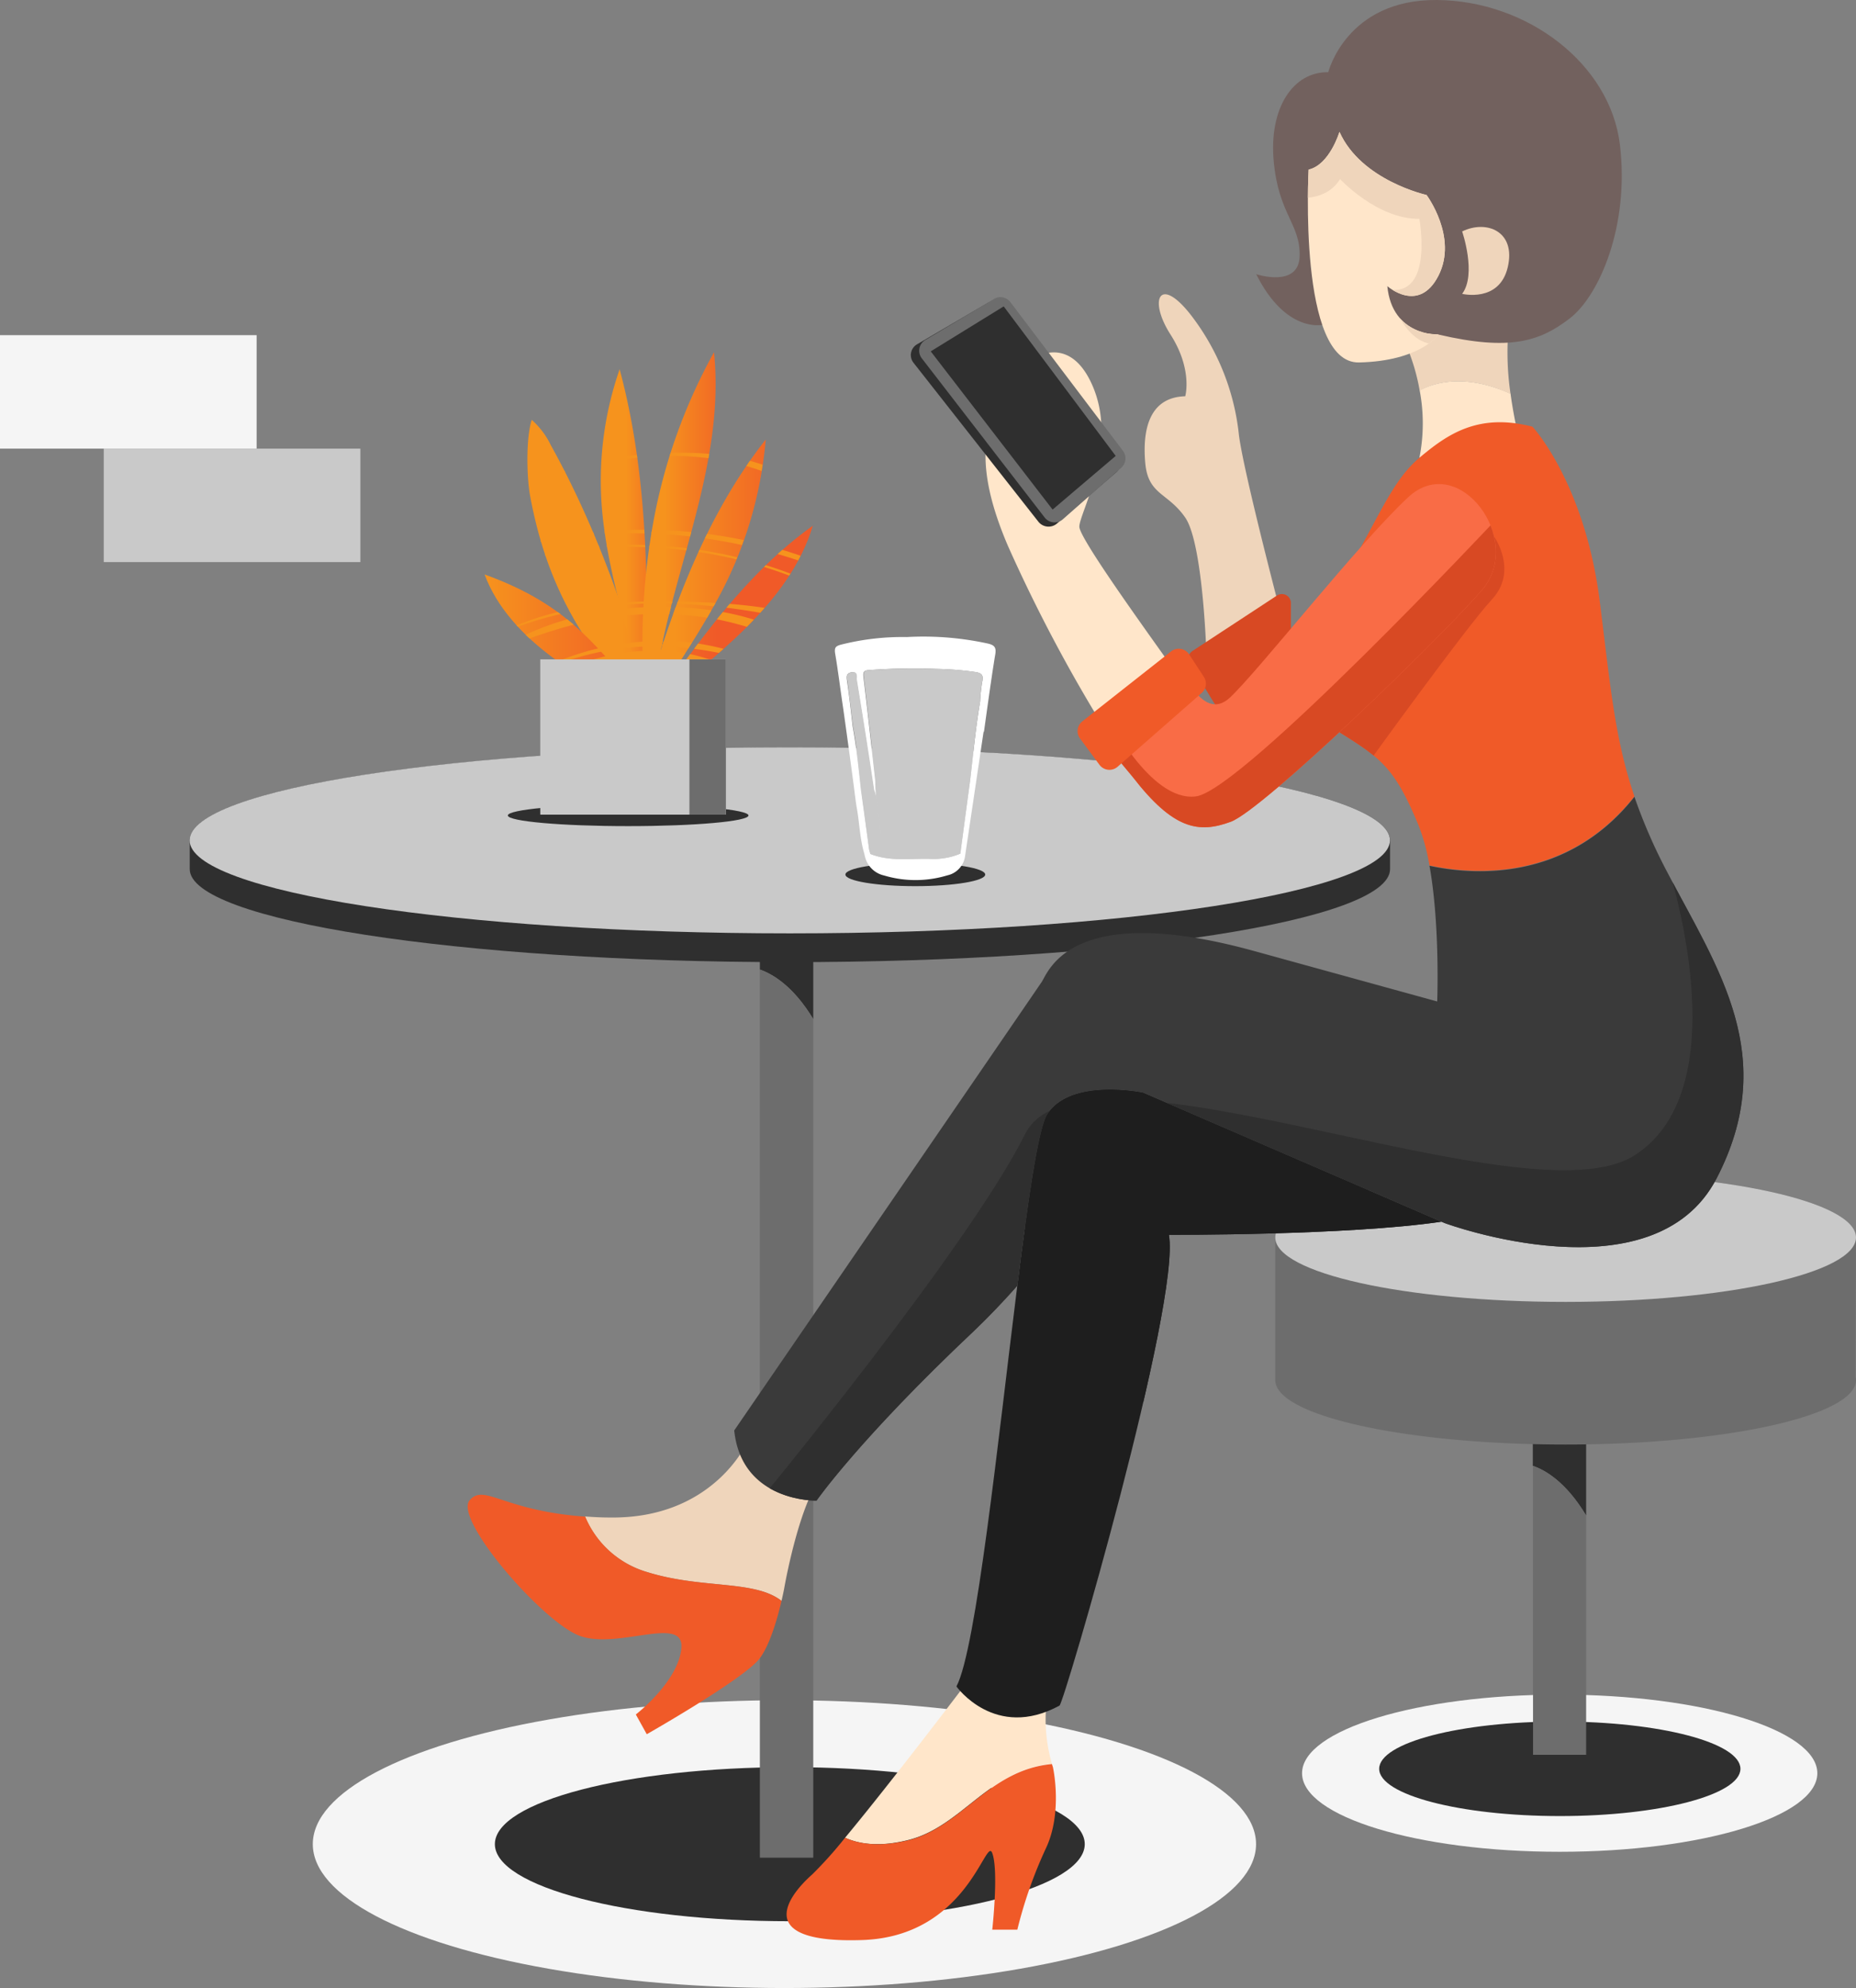
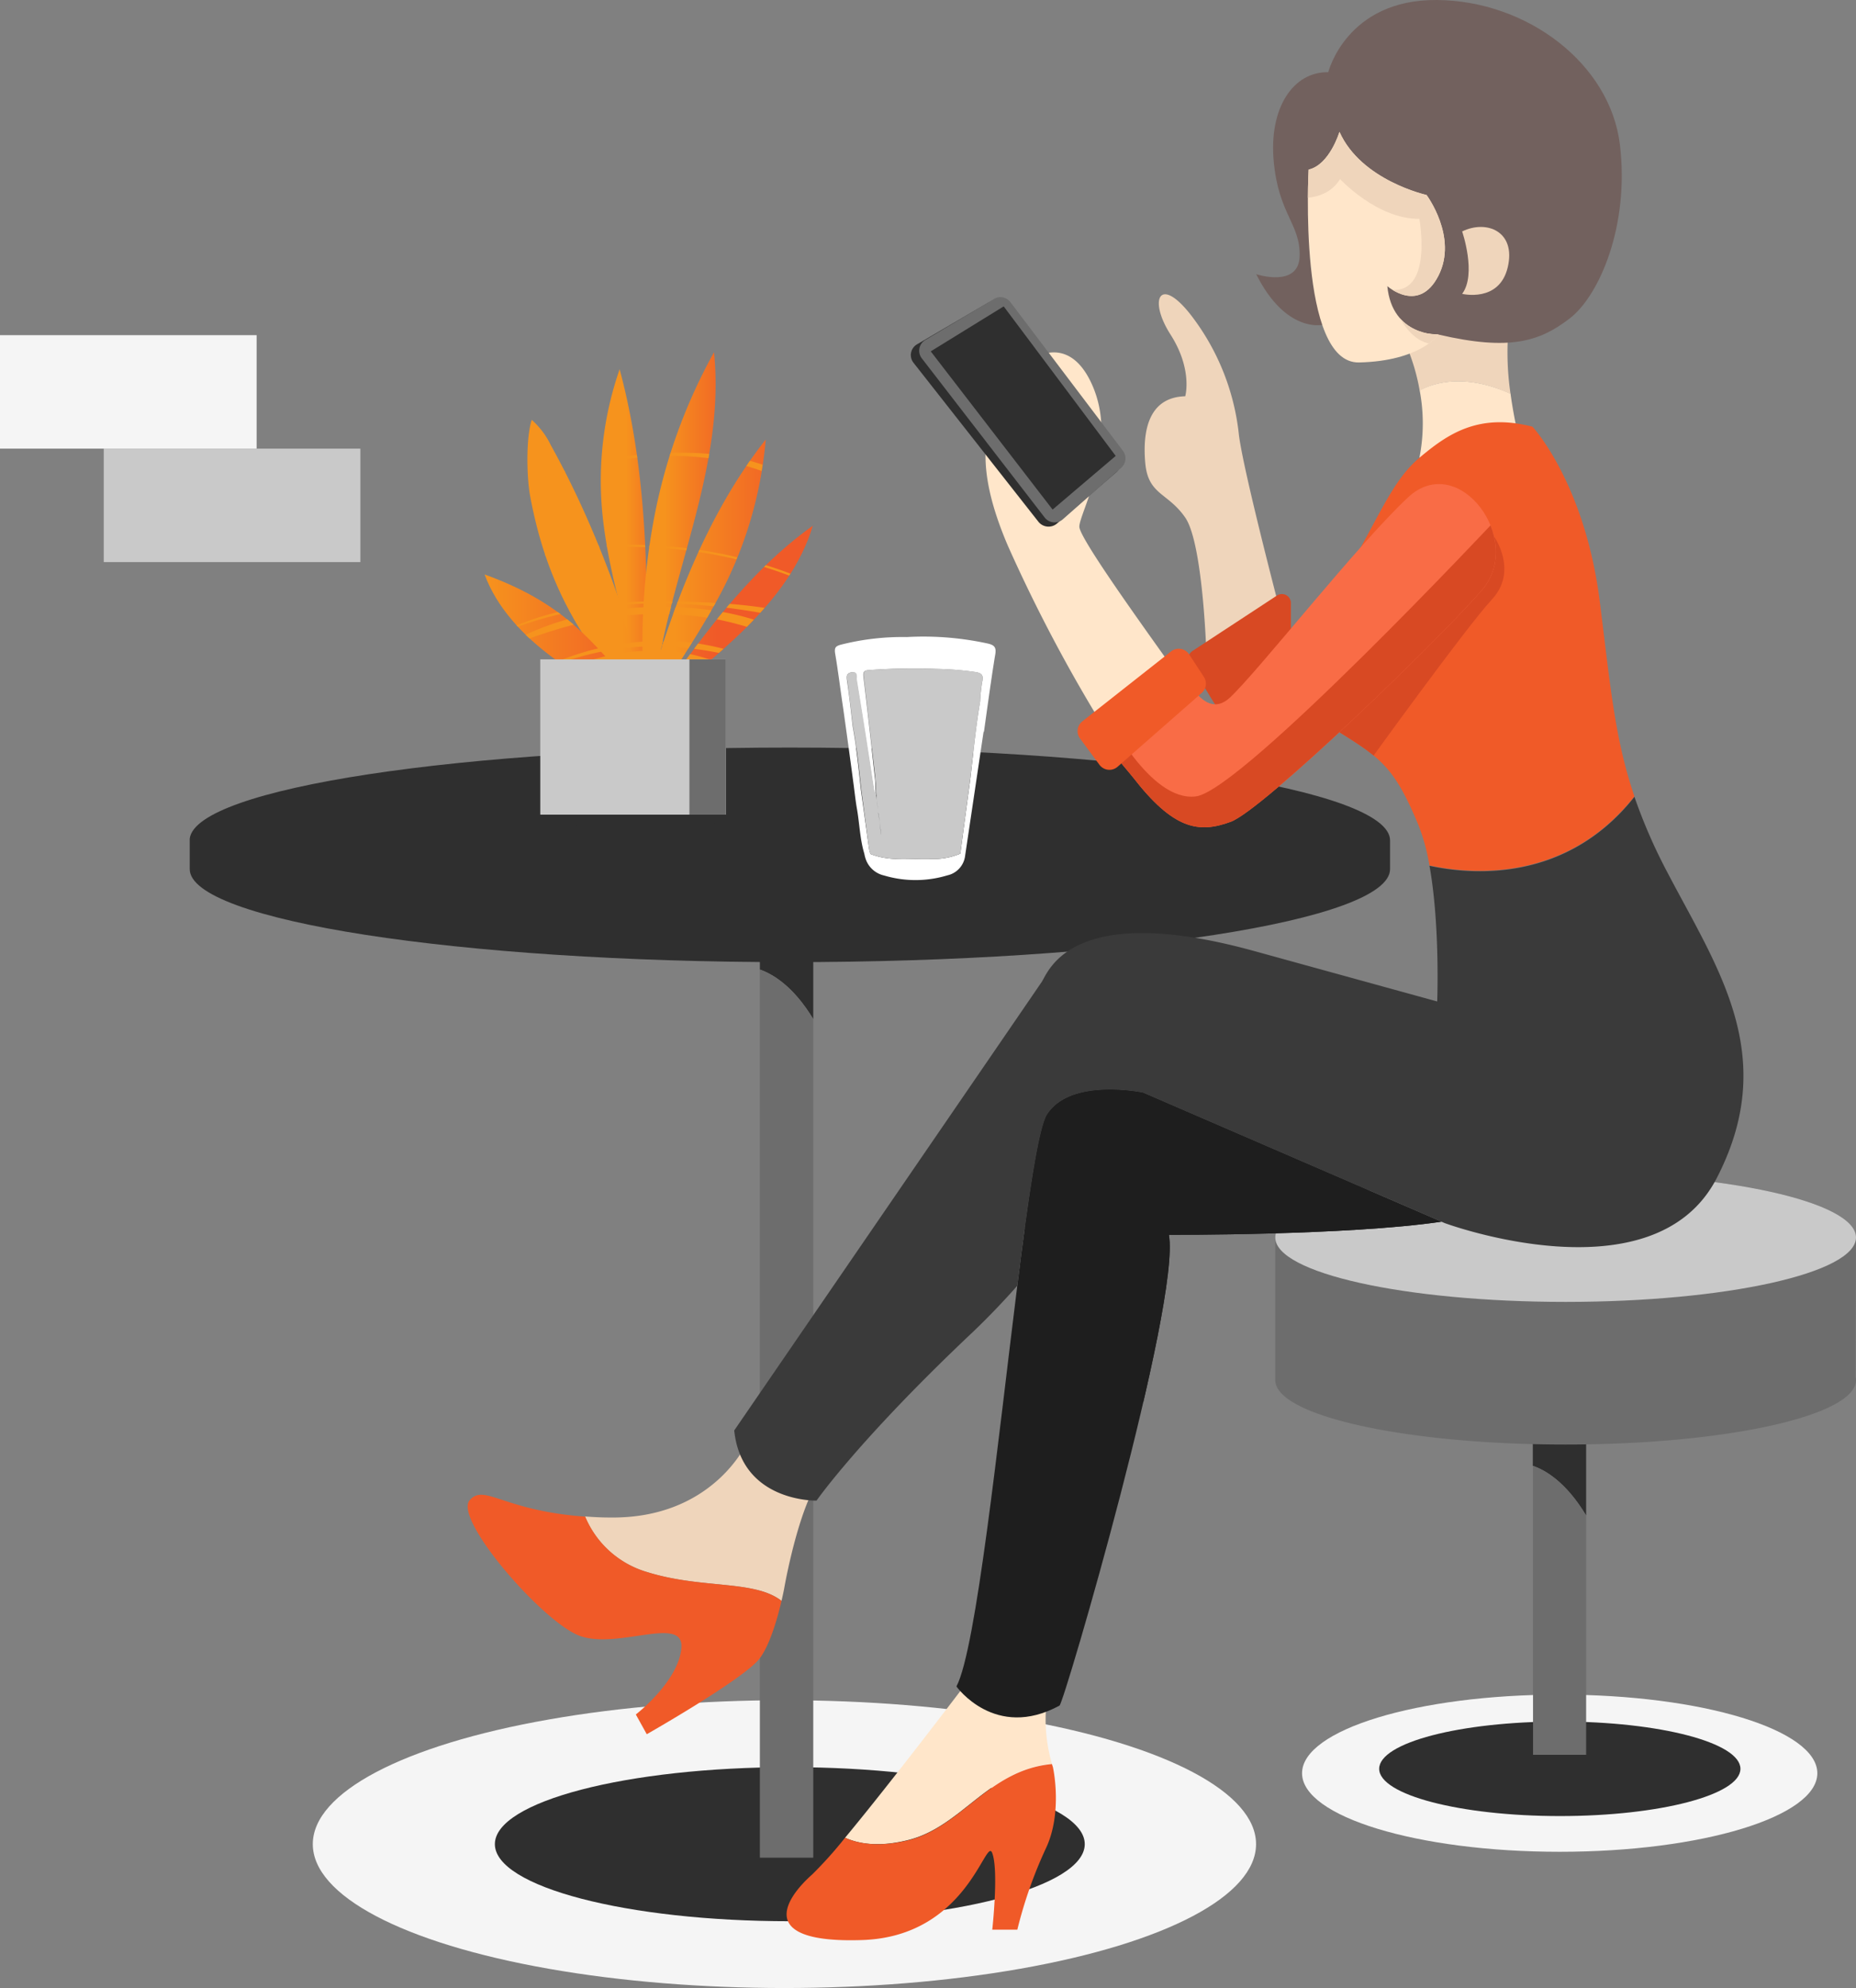
<svg xmlns="http://www.w3.org/2000/svg" xmlns:xlink="http://www.w3.org/1999/xlink" width="339.34" height="363.37" viewBox="0 0 339.34 363.37">
  <rect x="0" y="0" width="339.34" height="363.37" fill="#808080" stroke="none" />
  <defs>
    <style>.cls-1{fill:none;}.cls-2{fill:#efd5bb;}.cls-3{fill:#ffe6ca;}.cls-4{fill:#f5f5f5;}.cls-5{fill:#72615e;}.cls-6{fill:#2f2f2f;}.cls-7{fill:#6d6d6d;}.cls-8{fill:#c9c9c9;}.cls-9{clip-path:url(#clip-path);}.cls-10{fill:#d84923;}.cls-11{fill:#f05a28;}.cls-12{clip-path:url(#clip-path-2);}.cls-13{fill:#fff;}.cls-14{fill:#ebf9ff;}.cls-15{fill:url(#linear-gradient);}.cls-16{fill:url(#linear-gradient-2);}.cls-17{fill:url(#linear-gradient-3);}.cls-18{fill:url(#linear-gradient-4);}.cls-19{fill:url(#linear-gradient-5);}.cls-20{fill:url(#linear-gradient-6);}.cls-21{clip-path:url(#clip-path-3);}.cls-22{fill:#f6931d;}.cls-23{fill:#f96c46;}.cls-24{clip-path:url(#clip-path-4);}.cls-25{fill:#1e1e1e;}.cls-26{clip-path:url(#clip-path-5);}.cls-27{fill:#3a3a3a;}.cls-28{clip-path:url(#clip-path-6);}</style>
    <clipPath id="clip-path">
      <path class="cls-1" d="M239.26,31s-2,35.51,9.23,35.25S263,61.15,263,61.15s-8.46.38-9.35-8.85c0,0,5.76,5.13,9.35-1.92s-2.18-14.74-2.18-14.74S248.87,33,244.9,24.1C244.9,24.1,243.11,30.12,239.26,31Z" />
    </clipPath>
    <clipPath id="clip-path-2">
      <path class="cls-1" d="M298.83,145.56c-3.61-10.59-4.39-20.15-6.33-35.57-2.73-21.71-12.31-32-12.31-32-9.91-2.56-15.55,1.37-20.68,5.69S252,94.94,246,104.86s-8.72,24.27-1,29.05,10.08,6.67,14.35,16.92a36.26,36.26,0,0,1,2,7.35C268.88,159.81,286.29,161.4,298.83,145.56Z" />
    </clipPath>
    <linearGradient id="linear-gradient" x1="-3667.37" y1="-494.61" x2="-3666.37" y2="-494.61" gradientTransform="matrix(29.61, 0, 0, -29.61, 108693.11, -14530.14)" gradientUnits="userSpaceOnUse">
      <stop offset="0" stop-color="#f6931d" />
      <stop offset="1" stop-color="#f05a28" />
    </linearGradient>
    <linearGradient id="linear-gradient-2" x1="-3667.37" y1="-494.61" x2="-3666.37" y2="-494.61" gradientTransform="matrix(22.06, 0, 0, -22.06, 81025.8, -10806.74)" xlink:href="#linear-gradient" />
    <linearGradient id="linear-gradient-3" x1="-3667.37" y1="-494.61" x2="-3666.37" y2="-494.61" gradientTransform="matrix(22.8, 0, 0, -22.8, 83729.95, -11176.16)" xlink:href="#linear-gradient" />
    <linearGradient id="linear-gradient-4" x1="-3667.37" y1="-494.61" x2="-3666.37" y2="-494.61" gradientTransform="matrix(8.4, 0, 0, -8.4, 30920.38, -4057.08)" xlink:href="#linear-gradient" />
    <linearGradient id="linear-gradient-5" x1="-3667.37" y1="-494.61" x2="-3666.37" y2="-494.61" gradientTransform="matrix(30.64, 0, 0, -30.64, 112457.31, -15037.44)" xlink:href="#linear-gradient" />
    <linearGradient id="linear-gradient-6" x1="-3667.37" y1="-494.61" x2="-3666.37" y2="-494.61" gradientTransform="matrix(13.36, 0, 0, -13.36, 49117.42, -6512.13)" xlink:href="#linear-gradient" />
    <clipPath id="clip-path-3">
      <path class="cls-1" d="M119.47,129.29c11.31-9.35,24.92-19.21,29.12-33.2-11.66,8.33-20.23,20.16-28.45,31.93,4.12-7.78,5.63-8.79,10.44-17.37A76.39,76.39,0,0,0,140,80.34c-8.82,11.19-14.66,24.6-19.12,38.28,3.79-18.27,11.55-35.55,9.67-54.24A101.35,101.35,0,0,0,119.4,95.71c-.54,3.14-1,6.05-1.26,8.84-.35-12.53-1.6-25-4.85-37.07a62,62,0,0,0-3.08,27.1,108.78,108.78,0,0,0,2.66,14.15,179.94,179.94,0,0,0-12.15-27.38,14.77,14.77,0,0,0-3.5-4.65c-1.08,3.36-.93,10.58-.28,14a68.82,68.82,0,0,0,9.42,24.77A48.68,48.68,0,0,0,88.6,105C93,117,107.37,125.4,119,129.64l0,.05,0,0,.21.08Z" />
    </clipPath>
    <clipPath id="clip-path-4">
      <path class="cls-1" d="M200.8,134.34l14.62-13.72s4.1,11.93,9.48,6.86,23.33-28,32.56-36.59,21.41,7.81,13.46,17-40,40.13-45.89,42.31-10.51,1.41-17.95-8.21C202,135.92,200.8,134.34,200.8,134.34Z" />
    </clipPath>
    <clipPath id="clip-path-5">
      <path class="cls-1" d="M213.71,225.7c2.22,12.3-19.15,85.61-20,86.05-11.79,6.41-18.84-3.5-18.84-3.5,3.61-6.78,7.59-44.93,11.13-73.29,2-16,3.84-28.82,5.41-31.27,4.36-6.79,17.56-4,17.56-4l54.58,23.61C246.39,225.84,213.71,225.7,213.71,225.7Z" />
    </clipPath>
    <clipPath id="clip-path-6">
      <path class="cls-1" d="M313.87,215.35c-11.54,22.31-49.72,8.21-49.72,8.21l-.56-.24L209,199.71s-13.2-2.81-17.56,4C189.88,206.14,188,219,186,235c-2.48,2.81-5.16,5.62-8,8.34-20.85,19.65-28.71,30.94-28.71,30.94s-13.68.34-15.05-12.82c0,0,55-80.16,56.23-82s5.3-14.87,38.8-5.64l33.5,9.23s.54-13.95-1.41-24.8c7.53,1.64,24.94,3.23,37.47-12.61a98.16,98.16,0,0,0,6.07,13.9C314.12,177.16,325.4,193.05,313.87,215.35Z" />
    </clipPath>
  </defs>
  <title>Asset 9</title>
  <g id="Layer_2" data-name="Layer 2">
    <g id="Layer_1-2" data-name="Layer 1">
      <path class="cls-2" d="M220.54,118.83s-.64-19.61-3.84-24.23-6.79-4.1-7.31-10,.64-12,7.31-12.17c0,0,1.41-4.87-2.69-11.28s-2-10.9,3.71-3.59a43.22,43.22,0,0,1,8.78,21.79c.71,6.28,7.5,32.17,7.5,32.17Z" />
      <path class="cls-2" d="M276.18,72a51.58,51.58,0,0,1-.25-13.26H253.87l3.08,4a37.14,37.14,0,0,1,2.62,8.69C261.85,70.11,267.53,68.05,276.18,72Z" />
      <path class="cls-3" d="M259.57,71.38a32.36,32.36,0,0,1-.06,12.33s18.33-1.8,18.46-2.18c.08-.22-1.07-4.2-1.79-9.56C267.53,68.05,261.85,70.11,259.57,71.38Z" />
      <ellipse class="cls-4" cx="143.42" cy="337.07" rx="86.23" ry="26.3" />
      <path class="cls-4" d="M332.27,324.11c0,7.93-21.09,14.36-47.1,14.36s-47.11-6.43-47.11-14.36,21.09-14.37,47.11-14.37S332.27,316.17,332.27,324.11Z" />
      <path class="cls-5" d="M242.85,13.2S246.18-.13,262.72,0s31.66,11.67,33.45,26.41S292.46,54,287,58.2s-10.9,6-24,2.95l-21.25-1.77s-6.69,1.51-12.07-9.26c0,0,7.81,2.57,7.94-3.33s-3.84-7.56-4.74-17.31S236.44,13.08,242.85,13.2Z" />
      <path class="cls-6" d="M198.33,337.07c0,7.79-24.15,14.09-53.93,14.09s-53.92-6.3-53.92-14.09S114.62,323,144.4,323,198.33,329.29,198.33,337.07Z" />
      <path class="cls-6" d="M148.69,186.27V171.51h-9.76v5.7C141.17,178,145,180.15,148.69,186.27Z" />
      <path class="cls-7" d="M138.93,177.21V339.55h9.76V186.27C145,180.15,141.17,178,138.93,177.21Z" />
      <path class="cls-6" d="M144.4,136.64c-59.93,0-108.63,7.43-109.71,16.65h0v5.57c0,9.37,49.13,17,109.73,17s109.73-7.59,109.73-17V153.6C254.13,144.24,205,136.64,144.4,136.64Z" />
-       <path class="cls-8" d="M254.13,153.6c0,9.36-49.13,17-109.73,17S34.67,163,34.67,153.6s49.13-17,109.73-17S254.13,144.24,254.13,153.6Z" />
      <path class="cls-3" d="M239.26,31s-2,35.51,9.23,35.25S263,61.15,263,61.15s-8.46.38-9.35-8.85c0,0,5.76,5.13,9.35-1.92s-2.18-14.74-2.18-14.74S248.87,33,244.9,24.1C244.9,24.1,243.11,30.12,239.26,31Z" />
      <g class="cls-9">
        <path class="cls-2" d="M236.63,36.07s5.66,1.08,8.38-3.34c0,0,6.79,7.35,14.5,7.27,0,0,2.63,14.27-5.64,12.9,0,0,2.76,11.8,10.28,9.79l5-25.6L241.93,21.62,231.85,28Z" />
      </g>
      <path class="cls-2" d="M267.33,42.3s2.69,7.82,0,11.41c0,0,6.8,1.67,8.34-4.87S271.82,40.12,267.33,42.3Z" />
      <path class="cls-3" d="M215.29,123.44c0-.38-17.95-24.61-17.95-27.17s7.31-14.87,2.31-26-14-3.85-16,1-7,10.7.64,28.52a283,283,0,0,0,18.58,34.87Z" />
      <path class="cls-10" d="M218,119l15.48-10.15a1.64,1.64,0,0,1,2.54,1.38V115a1.68,1.68,0,0,1-.39,1.08l-10.95,12.7a1.65,1.65,0,0,1-2.65-.21l-4.52-7.36A1.65,1.65,0,0,1,218,119Z" />
      <path class="cls-6" d="M318.21,323.3c0,4.77-14.79,8.64-33,8.64s-33.05-3.87-33.05-8.64,14.79-8.64,33.05-8.64S318.21,318.53,318.21,323.3Z" />
      <path class="cls-6" d="M290,277V262.23h-9.75v5.7C282.53,268.7,286.31,270.87,290,277Z" />
      <path class="cls-7" d="M339.34,226.18c0-6.51-23.77-11.78-53.09-11.78s-53.09,5.27-53.09,11.78v26.07c0,6.51,23.77,11.78,53.09,11.78s53.09-5.27,53.09-11.78a2.74,2.74,0,0,0-.08-.64Z" />
      <path class="cls-8" d="M339.34,226.18c0,6.51-23.77,11.78-53.09,11.78s-53.09-5.27-53.09-11.78,23.77-11.78,53.09-11.78S339.34,219.67,339.34,226.18Z" />
      <path class="cls-7" d="M280.29,267.93v52.81H290V277C286.31,270.87,282.53,268.7,280.29,267.93Z" />
      <path class="cls-2" d="M148.5,272.65l-11.92-9s-6.15,14-25.12,13.72c-1.62,0-3.11-.09-4.51-.19a17.65,17.65,0,0,0,11.43,10.18c10,3.11,19.52,1.36,24.51,5.25.32-1.37.49-2.3.49-2.3S145.3,279.19,148.5,272.65Z" />
      <path class="cls-11" d="M298.83,145.56c-3.61-10.59-4.39-20.15-6.33-35.57-2.73-21.71-12.31-32-12.31-32-9.91-2.56-15.55,1.37-20.68,5.69S252,94.94,246,104.86s-8.72,24.27-1,29.05,10.08,6.67,14.35,16.92a36.26,36.26,0,0,1,2,7.35C268.88,159.81,286.29,161.4,298.83,145.56Z" />
      <g class="cls-12">
        <path class="cls-10" d="M266.88,93.15l6.28,4.91s4.49,6.24-.38,11.5-22.69,30-22.69,30l-9.23-6.2,17.44-22.69Z" />
      </g>
      <path class="cls-11" d="M107,277.21c-15.08-1.08-18.43-6.1-21.13-3-2.95,3.41,13,21.87,19.87,24.69s19.36-3.84,18.84,2.31-8.33,12.16-8.33,12.16l2,3.61s17.82-10.13,20.64-13.85c1.92-2.53,3.31-7.57,4-10.52-5-3.89-14.49-2.14-24.51-5.25A17.65,17.65,0,0,1,107,277.21Z" />
      <path class="cls-3" d="M191.32,311.32l-14.19-4.27s-13.85,18.3-22.62,28.85c2.41,1.09,6.16,1.8,11.68.38,9.76-2.52,14.53-12.81,26.14-13.9A29.26,29.26,0,0,1,191.32,311.32Z" />
      <path class="cls-11" d="M154.51,335.9a74.87,74.87,0,0,1-6,6.7c-5.21,4.62-10.17,12.65,9.15,12s22.56-19.14,23.76-15.89,0,14,0,14H186A81.07,81.07,0,0,1,191.15,338c3.24-6.67,1.36-15,1.36-15s-.07-.2-.18-.57c-11.61,1.09-16.38,11.38-26.14,13.9C160.67,337.7,156.92,337,154.51,335.9Z" />
      <ellipse class="cls-6" cx="167.35" cy="159.85" rx="12.78" ry="2.12" />
      <path class="cls-13" d="M180.67,117.64a55.13,55.13,0,0,0-14.88-1.2,45.85,45.85,0,0,0-12.11,1.41c-.91.27-1.13.53-1,1.53q.21,1.22.39,2.43l.1.71c.35,2.34.65,4.7,1,7q1,7.11,1.94,14.2c.18,1.38.33,2.77.57,4.13.48,2.73.54,5.53,1.35,8.2a6.89,6.89,0,0,0,.18.75h0a4.61,4.61,0,0,0,3.43,3.22A20.07,20.07,0,0,0,173.2,160a4.17,4.17,0,0,0,3.25-3.54l3.38-22.7.07,0c.43-3.07.85-6.14,1.3-9.2l.27-1.83c.16-1,.32-2.09.5-3.14C182.19,118.3,181.76,117.91,180.67,117.64Zm-1.08,6.94a29.83,29.83,0,0,0-.39,3.67c-.82,4.8-1.27,9.65-1.84,14.49q-.9,6.64-1.78,13.29a12.66,12.66,0,0,1-5.69.95c-3.6-.08-7.26.51-10.77-.9-.08-.36-.2-.71-.25-1.08l-1.47-10.64c-.42-3.88-.8-7.77-1.51-11.61-.31-2.71-.6-5.42-1-8.12-.12-.88-.26-1.6.84-1.75s.79,1,.87,1.42c1.1,6.7,2.12,13.41,3.16,20.11a8.37,8.37,0,0,1,.5,1.89,30.7,30.7,0,0,1-.23-3.18c0-.59-.1-1.18-.16-1.76-.65-5.86-1.28-11.72-2-17.56-.12-1,.07-1.26,1-1.32a109.06,109.06,0,0,1,12.26-.22,57.25,57.25,0,0,1,7.15.57C179.33,123,179.89,123.27,179.59,124.58Z" />
      <path class="cls-14" d="M160.8,150.19c.11,1,.16,1.83.29,2.4C161,152,160.93,151.15,160.8,150.19Z" />
      <path class="cls-14" d="M160.8,150.19c-.07-.54-.15-1.11-.28-1.68,0-.2,0-.4-.05-.6,0,.23,0,.47.05.71C160.63,149.15,160.72,149.68,160.8,150.19Z" />
      <path class="cls-14" d="M160.3,146.3c.06.53.12,1.07.17,1.61C160.43,147.37,160.38,146.83,160.3,146.3Z" />
      <path class="cls-8" d="M178.35,122.83a57.25,57.25,0,0,0-7.15-.57,109.06,109.06,0,0,0-12.26.22c-.94.06-1.13.31-1,1.32.7,5.84,1.33,11.7,2,17.56.06.58.11,1.17.16,1.76a30.7,30.7,0,0,0,.23,3.18c.08.53.13,1.07.17,1.61,0,.2,0,.4.05.6.13.57.21,1.14.28,1.68.13,1,.21,1.83.29,2.4-.13-.57-.18-1.44-.29-2.4-.08-.51-.17-1-.28-1.57,0-.24,0-.48-.05-.71-.05-.54-.11-1.08-.17-1.61a8.37,8.37,0,0,0-.5-1.89c-1-6.7-2.06-13.41-3.16-20.11-.08-.47.31-1.58-.87-1.42s-1,.87-.84,1.75c.36,2.7.65,5.41,1,8.12.71,3.84,1.09,7.73,1.51,11.61L158.87,155c0,.37.17.72.25,1.08,3.51,1.41,7.17.82,10.77.9a12.66,12.66,0,0,0,5.69-.95q.88-6.65,1.78-13.29c.57-4.84,1-9.69,1.84-14.49a29.83,29.83,0,0,1,.39-3.67C179.89,123.27,179.33,123,178.35,122.83Z" />
      <path class="cls-15" d="M119,129.69c8.58-12.31,17.4-24.88,29.61-33.6-4.26,14.19-18.21,24.13-29.61,33.6" />
      <path class="cls-16" d="M117.94,128.29c4.83-16.93,11.16-34.13,22.06-47.95a73.91,73.91,0,0,1-9.16,29.84c-5.14,9.18-6.65,10.27-11.6,19.55" />
      <path class="cls-17" d="M115.52,127.35C105.4,116.4,99.67,105.4,96.94,90.74c-.65-3.46-.8-10.68.28-14a14.77,14.77,0,0,1,3.5,4.65C109,96.29,115,113.16,119.24,129.73" />
      <path class="cls-18" d="M117.85,128c-2.61-11.35-6.36-21.83-7.64-33.41a62,62,0,0,1,3.08-27.1c5.36,19.93,5.3,40.87,4.68,61.5" />
      <path class="cls-19" d="M119.24,129.73C107.55,125.51,93.06,117.06,88.6,105c16,5.78,20.45,13.4,30.64,24.76" />
      <path class="cls-20" d="M117.94,128.29a122.32,122.32,0,0,1,1.46-32.58,101.35,101.35,0,0,1,11.15-31.33c2.2,21.92-8.87,41.91-11.22,63.82" />
      <g class="cls-21">
        <path class="cls-22" d="M100.28,125.41c4.88-2,9.55-3.87,14.83-4.48s10.19.26,15.41,1c.61.08.71-.81.19-1-9.26-3.82-22.8-2-31,3.73C99.28,125,99.81,125.6,100.28,125.41Z" />
        <path class="cls-22" d="M101.37,121.6c12.09-4.62,23.74-4.34,36-.8a.22.22,0,0,0,.14-.42c-11.26-4.82-25.28-4-36.35.87C101,121.35,101.14,121.69,101.37,121.6Z" />
        <path class="cls-22" d="M92.79,118.25c8.27-3.34,16.47-5.73,25.46-6a61.54,61.54,0,0,1,11.89.79c4.45.73,8.59,2.28,12.94,3.39.43.11.82-.51.37-.76-7.4-4.12-17.37-5-25.68-4.67-8.62.38-17.68,2.45-25.16,6.88A.2.2,0,0,0,92.79,118.25Z" />
        <path class="cls-22" d="M102.26,126.54c9.89-4.29,20.17-4.52,30.58-2.26.21,0,.33-.26.11-.33-10.07-3.41-21.32-2.09-30.91,2.17C101.77,126.24,102,126.66,102.26,126.54Z" />
        <path class="cls-22" d="M109.57,127.87c7-2.07,13.73-1.75,20.82-.6.27,0,.34-.38.09-.47-6.8-2.26-14.28-1.58-21,.55C109.15,127.45,109.25,128,109.57,127.87Z" />
        <path class="cls-22" d="M94.12,114.76c18.68-7.08,40.73-4.88,59.43.71a.22.22,0,0,0,.14-.42c-9.74-4.49-21.53-5-32.09-5.14-9.4-.07-18.89.87-27.61,4.6C93.83,114.58,94,114.82,94.12,114.76Z" />
        <path class="cls-22" d="M94.33,103.42c8.56-3.56,18.86-3.88,28-3.15A81.56,81.56,0,0,1,148.69,107c.25.11.38-.29.13-.39a81.58,81.58,0,0,0-27.69-6.83c-8.76-.56-18.79-.23-26.93,3.37C94,103.23,94.15,103.5,94.33,103.42Z" />
-         <path class="cls-22" d="M94.58,100c21-5,42.15-2.41,61.66,6.5.36.16.66-.45.31-.63-18.92-9.56-41.61-11.47-62-6.1C94.39,99.79,94.44,100,94.58,100Z" />
+         <path class="cls-22" d="M94.58,100C94.39,99.79,94.44,100,94.58,100Z" />
        <path class="cls-22" d="M104.71,88.7l0-.13Z" />
        <path class="cls-22" d="M90.06,91.87c17.65-9.25,41.13-12.9,58.39-1.08.22.15.52-.17.32-.36-7.57-7.28-19.9-8.2-29.81-7.49a68,68,0,0,0-29,8.8Z" />
      </g>
      <path class="cls-6" d="M136.85,149.05c0,1.08-9.87,1.95-22,1.95s-22-.87-22-1.95,9.86-2,22-2S136.85,148,136.85,149.05Z" />
      <rect class="cls-8" x="98.78" y="120.52" width="33.94" height="28.38" />
      <rect class="cls-7" x="126.05" y="120.52" width="6.67" height="28.38" />
      <path class="cls-23" d="M200.8,134.34l14.62-13.72s4.1,11.93,9.48,6.86,23.33-28,32.56-36.59,21.41,7.81,13.46,17-40,40.13-45.89,42.31-10.51,1.41-17.95-8.21C202,135.92,200.8,134.34,200.8,134.34Z" />
      <g class="cls-24">
        <path class="cls-10" d="M202.28,130.5s7.95,16.2,16.41,15.06S273.49,95,273.49,95L278,109.3l-27.89,30.3L215.29,157,205,153.6l-7.32-14.82Z" />
      </g>
      <path class="cls-25" d="M213.71,225.7c2.22,12.3-19.15,85.61-20,86.05-11.79,6.41-18.84-3.5-18.84-3.5,3.61-6.78,7.59-44.93,11.13-73.29,2-16,3.84-28.82,5.41-31.27,4.36-6.79,17.56-4,17.56-4l54.58,23.61C246.39,225.84,213.71,225.7,213.71,225.7Z" />
      <g class="cls-26">
        <path class="cls-25" d="M183.22,223.22s34.36,6,24.27,56.74l22.9-48s34.19-3.58,35-3.76,3.42-11.62,3.42-11.62l-65.29-26.32-20.51,10.6Z" />
      </g>
      <path class="cls-27" d="M313.87,215.35c-11.54,22.31-49.72,8.21-49.72,8.21l-.56-.24L209,199.71s-13.2-2.81-17.56,4C189.88,206.14,188,219,186,235c-2.48,2.81-5.16,5.62-8,8.34-20.85,19.65-28.71,30.94-28.71,30.94s-13.68.34-15.05-12.82c0,0,55-80.16,56.23-82s5.3-14.87,38.8-5.64l33.5,9.23s.54-13.95-1.41-24.8c7.53,1.64,24.94,3.23,37.47-12.61a98.16,98.16,0,0,0,6.07,13.9C314.12,177.16,325.4,193.05,313.87,215.35Z" />
      <g class="cls-28">
-         <path class="cls-6" d="M138.93,274.24s38.22-46.34,48.48-66.93,91.54,16.54,111.42,3.88S304.55,157,304.55,157l25.15,35-20,49.56L211,233.27l-40.77,29-17.56,15.93Z" />
-       </g>
+         </g>
      <rect class="cls-4" y="61.26" width="46.92" height="20.74" />
      <rect class="cls-8" x="18.97" y="82" width="46.92" height="20.74" />
      <path class="cls-11" d="M197.9,131.84l16.22-12.78a2.26,2.26,0,0,1,3.29.54l2.7,4.12a2.26,2.26,0,0,1-.4,2.94l-15.38,13.49a2.27,2.27,0,0,1-3.32-.37L197.48,135A2.26,2.26,0,0,1,197.9,131.84Z" />
      <path class="cls-6" d="M167,66.28l22.86,29.09a2.37,2.37,0,0,0,3.39.32l10.88-9.41a2.27,2.27,0,0,0,.32-3.1L183.51,56a2.35,2.35,0,0,0-3-.58l-12.8,7.49A2.27,2.27,0,0,0,167,66.28Z" />
      <path class="cls-7" d="M168.54,65.5,191,94.59a2.29,2.29,0,0,0,3.33.32L205,85.5a2.29,2.29,0,0,0,.31-3.1L184.74,55.23a2.28,2.28,0,0,0-3-.59l-12.56,7.5A2.28,2.28,0,0,0,168.54,65.5Z" />
      <polygon class="cls-6" points="170.17 64.22 183.51 56 203.99 83.33 192.45 93.14 170.17 64.22" />
    </g>
  </g>
</svg>